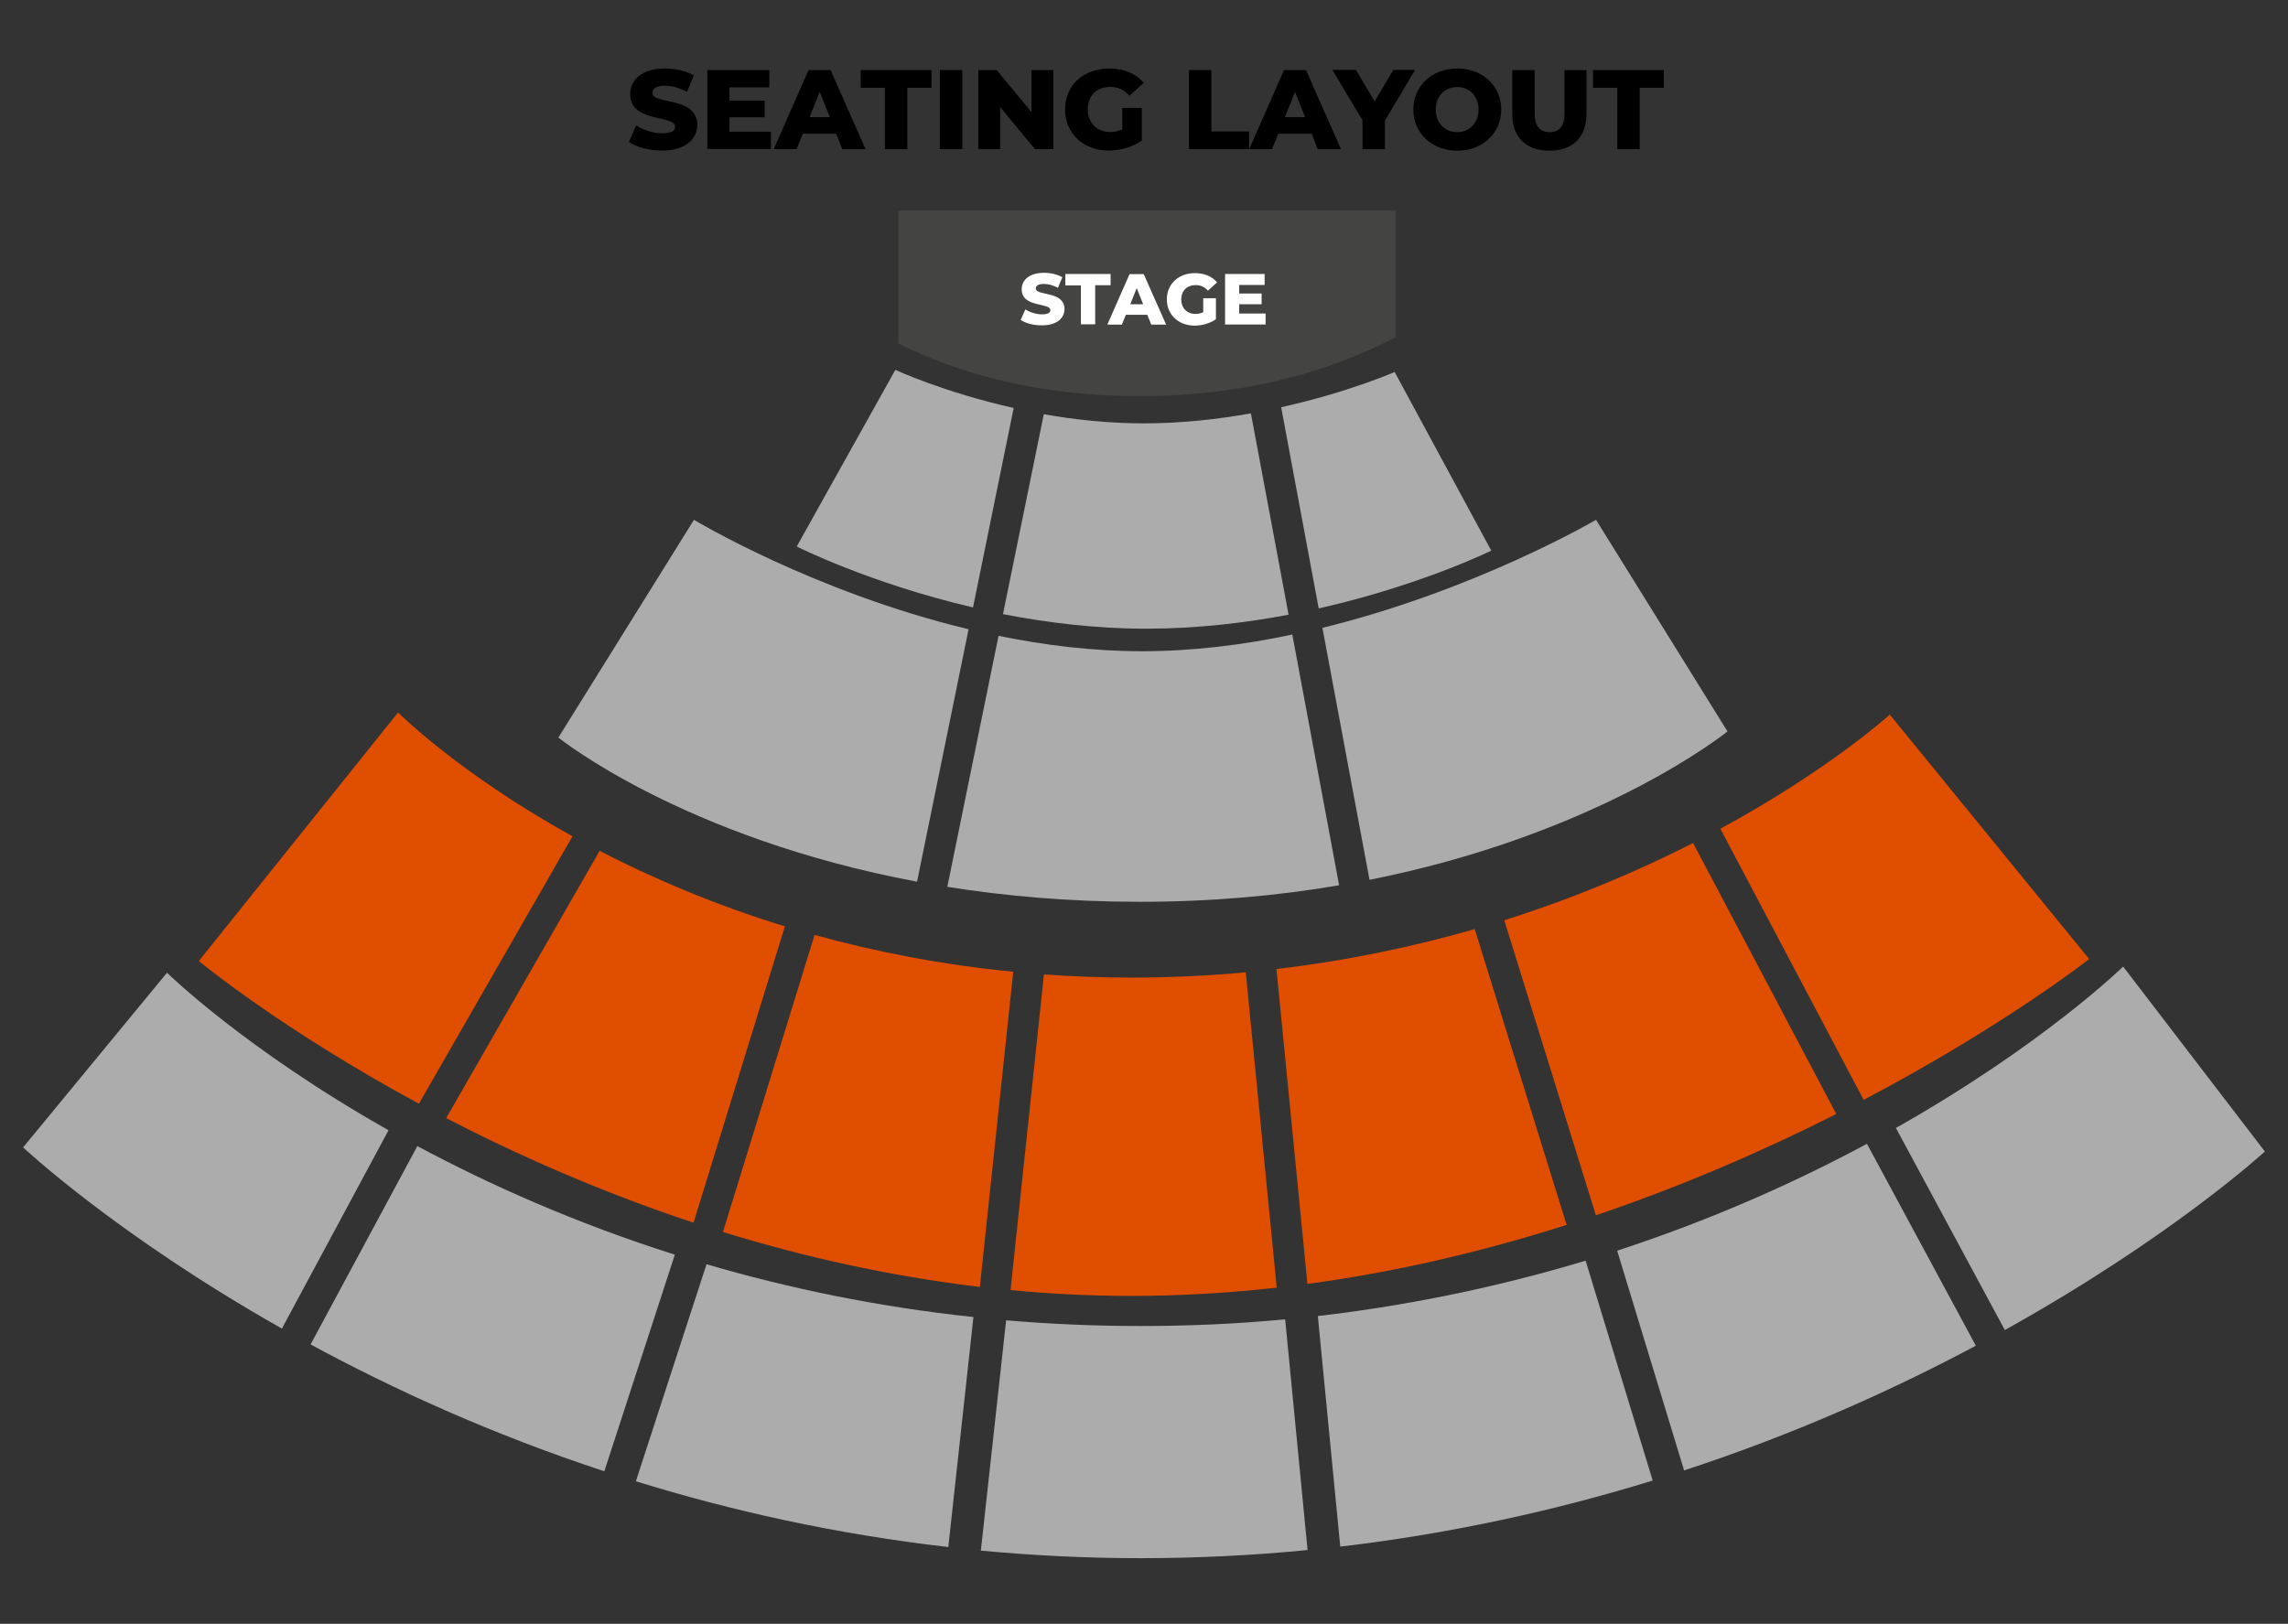
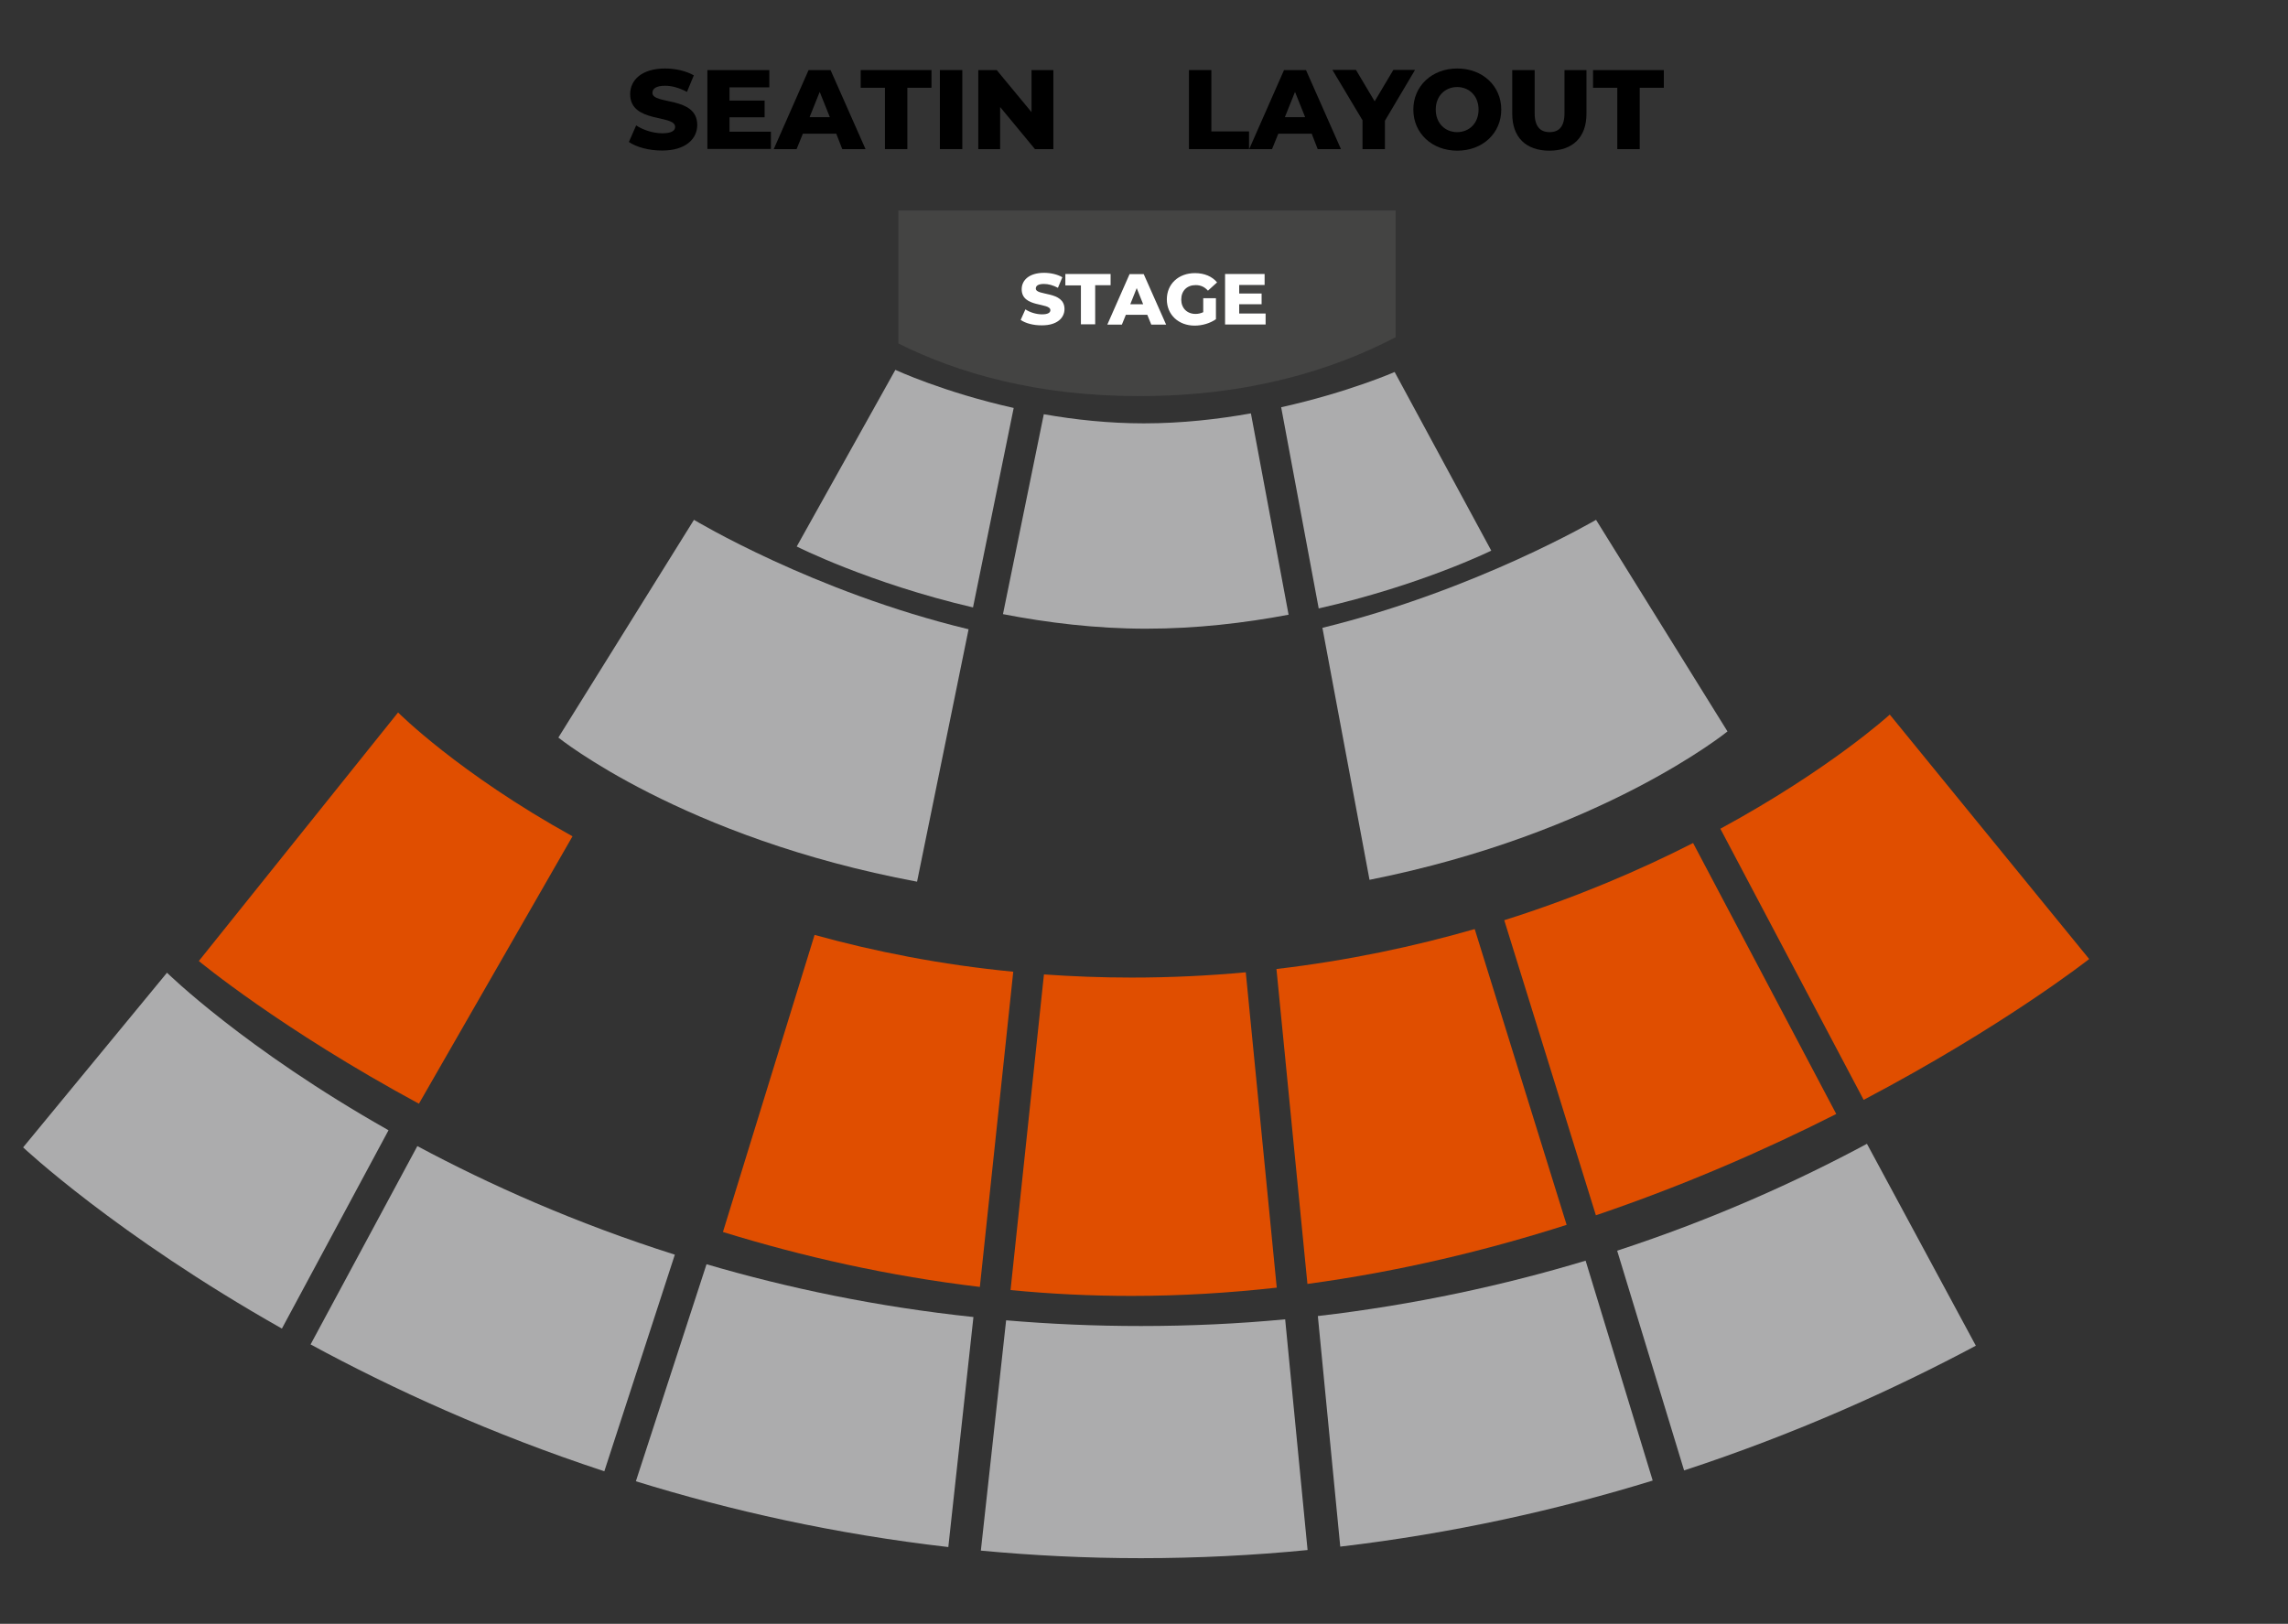
<svg xmlns="http://www.w3.org/2000/svg" version="1.1" id="Layer_1" x="0px" y="0px" viewBox="0 0 1603 1138" style="enable-background:new 0 0 1603 1138;" xml:space="preserve">
  <rect x="0" y="0" width="1603" height="1138" fill="#333333" stroke="none" />
  <style type="text/css">
	.st0{fill:#E04E00;}
	.st1{fill:#ACACAD;}
	.st2{fill:#444443;}
	.st3{fill:#FFFFFF;}
</style>
  <path class="st0" d="M792.8,908.2c34.6,0,68.6-2.1,101.7-5.8l-21.7-221c-25.8,2.4-52.4,3.7-80,3.7c-21.1,0-41.6-0.8-61.4-2.2  L708,904.1C735.7,906.8,764,908.2,792.8,908.2z" />
  <path class="st0" d="M401.1,586.1c-80-44.3-122.2-86.8-122.2-86.8L139.3,673.5c0,0,57.3,47.6,154.2,100L401.1,586.1z" />
-   <path class="st0" d="M485.9,856.9l64-207.7c-49.9-15.3-93.2-34-129.8-52.9L312.6,783.6C362,809.2,420.5,835.2,485.9,856.9z" />
  <path class="st0" d="M686.5,901.9L709.9,681c-50.6-4.9-97-14.1-139.2-25.8l-64.2,208.2C562.2,880.6,622.6,894.3,686.5,901.9z" />
  <path class="st0" d="M1097.6,858.4l-64.4-207.3c-42.3,12.2-88.7,22.1-138.9,28L916,899.8C980.3,891.1,1041.3,876.4,1097.6,858.4z" />
  <path class="st0" d="M1463.7,672.1L1324,500.8c0,0-41.9,38.3-118.7,80l100.4,190C1404.3,718.9,1463.7,672.1,1463.7,672.1z" />
  <path class="st0" d="M1286.5,780.7l-100.3-189.9c-37.3,19-81.6,38.1-132.3,54.1l64.2,206.8C1181.2,830.3,1238.1,805.2,1286.5,780.7z  " />
-   <path class="st1" d="M800,456.4c-34.3,0-68.2-4.2-100.4-10.8l-35.9,175.9c40.6,6.5,85.6,10.5,134.9,10.5c51,0,97.6-4.4,139.6-11.6  l-32.8-175.7C871.6,451.9,835.9,456.4,800,456.4z" />
  <path class="st1" d="M1210.3,512.6l-92.1-148.3c0,0-83.7,49.2-191.7,75.7l33,176.6C1122.2,584.2,1210.3,512.6,1210.3,512.6z" />
  <path class="st1" d="M678.6,441c-108.8-26.2-192.4-76.7-192.4-76.7l-95,152.6c0,0,87,70.3,251.3,101L678.6,441z" />
  <path class="st1" d="M627.3,259.2L558.2,383c0,0,50.7,25.7,123.5,42.7l28.5-139.8C661,274.9,627.3,259.2,627.3,259.2z" />
  <path class="st1" d="M802.9,440.6c35.4,0,69.2-4,99.9-9.8l-26.4-141.1c-23,4.1-48.5,7-75,7c-24.7,0-48.5-2.6-70.1-6.4l-28.6,140.1  C733.7,436.4,767.7,440.6,802.9,440.6z" />
  <path class="st1" d="M1044.8,385.9l-67.7-125.2c0,0-32.3,14.2-79.5,24.7l26.3,141C995.5,410.2,1044.8,385.9,1044.8,385.9z" />
  <g>
    <path class="st1" d="M292.4,803.2l-74.8,139c57.7,31.3,126.8,62.9,205.8,88.9l49.4-151.8C403.1,857.2,342.6,830.1,292.4,803.2z" />
    <path class="st1" d="M1133,876.5l46.9,154c78.4-25.7,147-56.8,204.4-87.4L1308,801.6C1258.9,828,1200.3,854.5,1133,876.5z" />
    <path class="st1" d="M117,681.7L16.2,804.1c0,0,64.8,61.1,181.3,127l74.7-139C171.2,735,117,681.7,117,681.7z" />
    <path class="st1" d="M799.3,929.3c-32.5,0-64-1.4-94.4-4l-17.7,161.4c36.2,3.4,73.6,5.3,112.1,5.3c40.1,0,79.1-2,116.8-5.7   l-15.7-161.7C867.9,927.7,834.2,929.3,799.3,929.3z" />
    <path class="st1" d="M923.3,922.3l15.7,161.6c79.1-9.3,152.3-25.8,218.9-46.3l-47-154.1C1054.1,900.6,991.4,914.4,923.3,922.3z" />
-     <path class="st1" d="M1586.8,807l-99.3-129.6c0,0-55.9,54.7-159.2,113.1l76.3,141.6C1521.5,867.1,1586.8,807,1586.8,807z" />
    <path class="st1" d="M495,886l-49.5,152.1c66.5,20.6,139.7,37,218.9,46.1l17.6-161.2C614,915.8,551.6,902.6,495,886z" />
  </g>
  <g>
    <path class="st2" d="M629.4,147.6v93.1c41.6,20.8,96.9,36.9,168.7,36.9c76.8,0,135.8-18.3,179.7-41.3v-88.8H629.4z" />
  </g>
  <g>
    <path class="st3" d="M715.1,224.2l3.3-7.4c3.1,2.1,7.6,3.5,11.7,3.5c4.1,0,5.8-1.2,5.8-2.9c0-5.6-20.1-1.5-20.1-14.7   c0-6.3,5.2-11.5,15.7-11.5c4.6,0,9.4,1.1,12.8,3.1l-3.1,7.4c-3.4-1.8-6.7-2.7-9.8-2.7c-4.2,0-5.7,1.4-5.7,3.2   c0,5.4,20.1,1.4,20.1,14.4c0,6.2-5.2,11.4-15.7,11.4C724.2,228.1,718.5,226.6,715.1,224.2z" />
    <path class="st3" d="M757.3,200h-10.9V192h31.7v7.9h-10.8v27.4h-10V200z" />
    <path class="st3" d="M803.8,220.6h-15l-2.8,6.9h-10.2l15.6-35.4h9.9l15.7,35.4h-10.4L803.8,220.6z M800.9,213.2l-4.5-11.3   l-4.5,11.3H800.9z" />
    <path class="st3" d="M843.1,209h8.8v14.7c-4.1,2.9-9.7,4.5-14.9,4.5c-11.3,0-19.5-7.6-19.5-18.4c0-10.8,8.2-18.4,19.7-18.4   c6.6,0,12,2.3,15.5,6.5l-6.4,5.8c-2.4-2.7-5.2-3.9-8.6-3.9c-6.1,0-10.1,4-10.1,10.1c0,6,4,10.1,10,10.1c1.9,0,3.6-0.4,5.4-1.2V209z   " />
    <path class="st3" d="M886.7,219.7v7.7h-28.4V192H886v7.7h-17.8v6h15.7v7.5h-15.7v6.5H886.7z" />
  </g>
  <g>
    <path d="M440.6,99.5l5.1-11.6c4.9,3.2,11.9,5.5,18.3,5.5c6.5,0,9-1.8,9-4.5c0-8.8-31.5-2.4-31.5-22.9c0-9.9,8.1-18,24.5-18   c7.2,0,14.6,1.7,20.1,4.8l-4.8,11.6c-5.3-2.8-10.5-4.3-15.3-4.3c-6.6,0-8.9,2.2-8.9,5c0,8.5,31.4,2.1,31.4,22.5   c0,9.7-8.1,17.9-24.5,17.9C454.9,105.6,445.8,103.1,440.6,99.5z" />
    <path d="M540.1,92.3v12.1h-44.5V49.1h43.4v12.1h-27.9v9.3h24.6v11.7h-24.6v10.1H540.1z" />
    <path d="M585.9,93.7h-23.4l-4.4,10.8h-16l24.4-55.4h15.4l24.5,55.4h-16.3L585.9,93.7z M581.4,82.1l-7.1-17.7l-7.1,17.7H581.4z" />
    <path d="M620,61.5h-17V49.1h49.6v12.4h-16.9v43H620V61.5z" />
    <path d="M658.5,49.1h15.7v55.4h-15.7V49.1z" />
    <path d="M738,49.1v55.4h-12.9l-24.4-29.5v29.5h-15.3V49.1h12.9l24.4,29.5V49.1H738z" />
-     <path d="M786.2,75.6H800v22.9c-6.4,4.6-15.2,7-23.3,7c-17.6,0-30.5-11.9-30.5-28.8S759.1,48,777.1,48c10.4,0,18.8,3.6,24.2,10.1   l-10,9c-3.8-4.2-8.1-6.2-13.4-6.2c-9.5,0-15.8,6.2-15.8,15.8c0,9.3,6.3,15.8,15.7,15.8c2.9,0,5.7-0.6,8.5-1.8V75.6z" />
    <path d="M833,49.1h15.7v43h26.4v12.4H833V49.1z" />
    <path d="M919,93.7h-23.4l-4.4,10.8h-16l24.4-55.4h15.4l24.5,55.4h-16.3L919,93.7z M914.4,82.1l-7.1-17.7l-7.1,17.7H914.4z" />
    <path d="M970.3,84.6v19.9h-15.7V84.3l-21.1-35.3H950l13.1,22l13.1-22h15.2L970.3,84.6z" />
    <path d="M990.2,76.8c0-16.6,13.1-28.8,30.8-28.8c17.7,0,30.8,12.2,30.8,28.8s-13.1,28.8-30.8,28.8   C1003.3,105.6,990.2,93.4,990.2,76.8z M1035.9,76.8c0-9.6-6.6-15.8-15-15.8c-8.4,0-15,6.2-15,15.8s6.6,15.8,15,15.8   C1029.4,92.6,1035.9,86.3,1035.9,76.8z" />
    <path d="M1059.5,79.8V49.1h15.7v30.2c0,9.5,4,13.3,10.5,13.3c6.5,0,10.4-3.8,10.4-13.3V49.1h15.4v30.7c0,16.5-9.7,25.8-26,25.8   S1059.5,96.3,1059.5,79.8z" />
    <path d="M1133.1,61.5h-17V49.1h49.6v12.4h-16.9v43h-15.7V61.5z" />
  </g>
</svg>